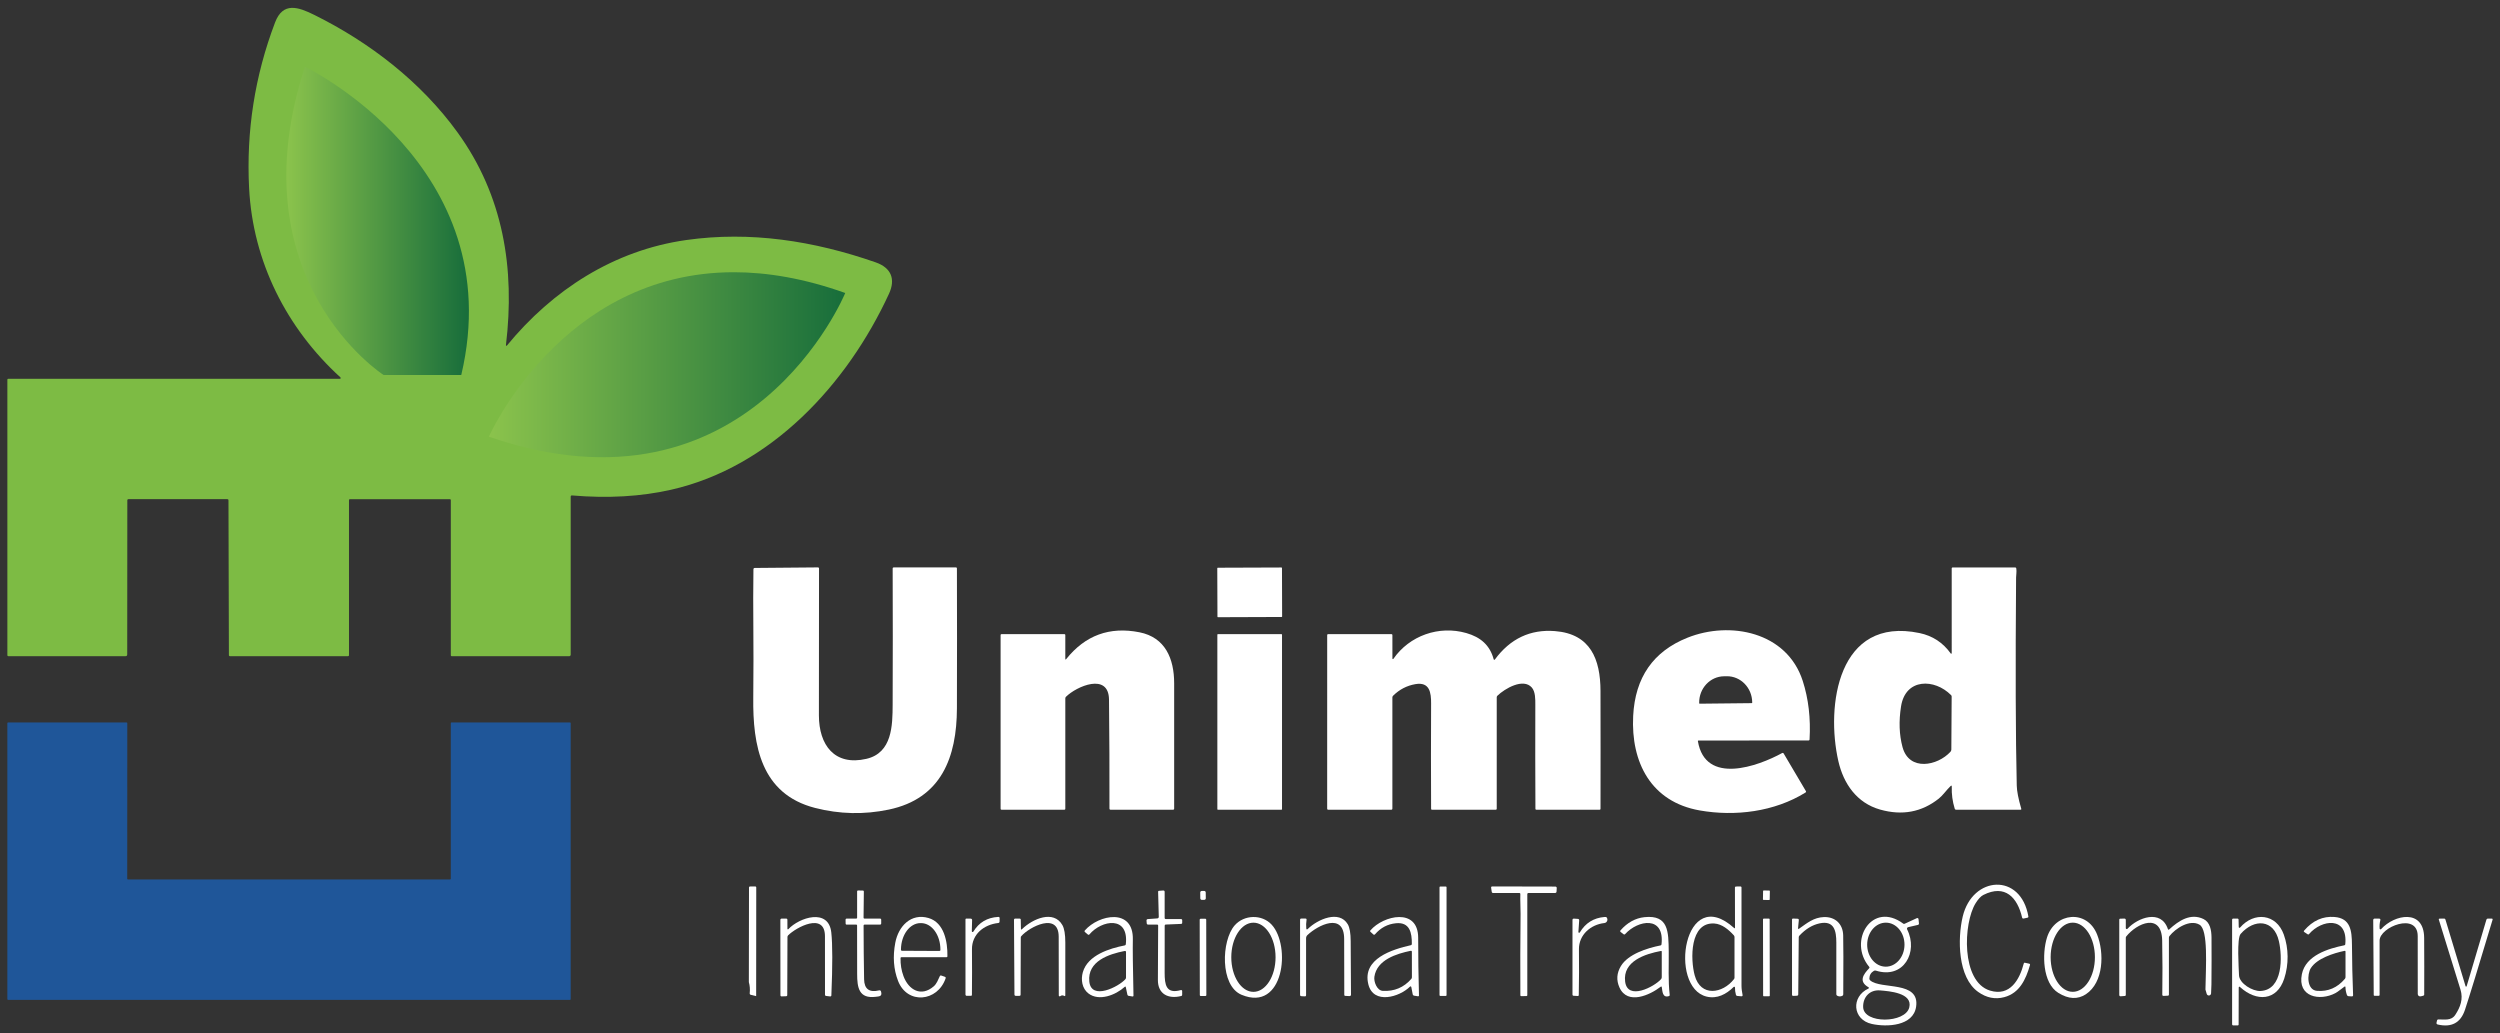
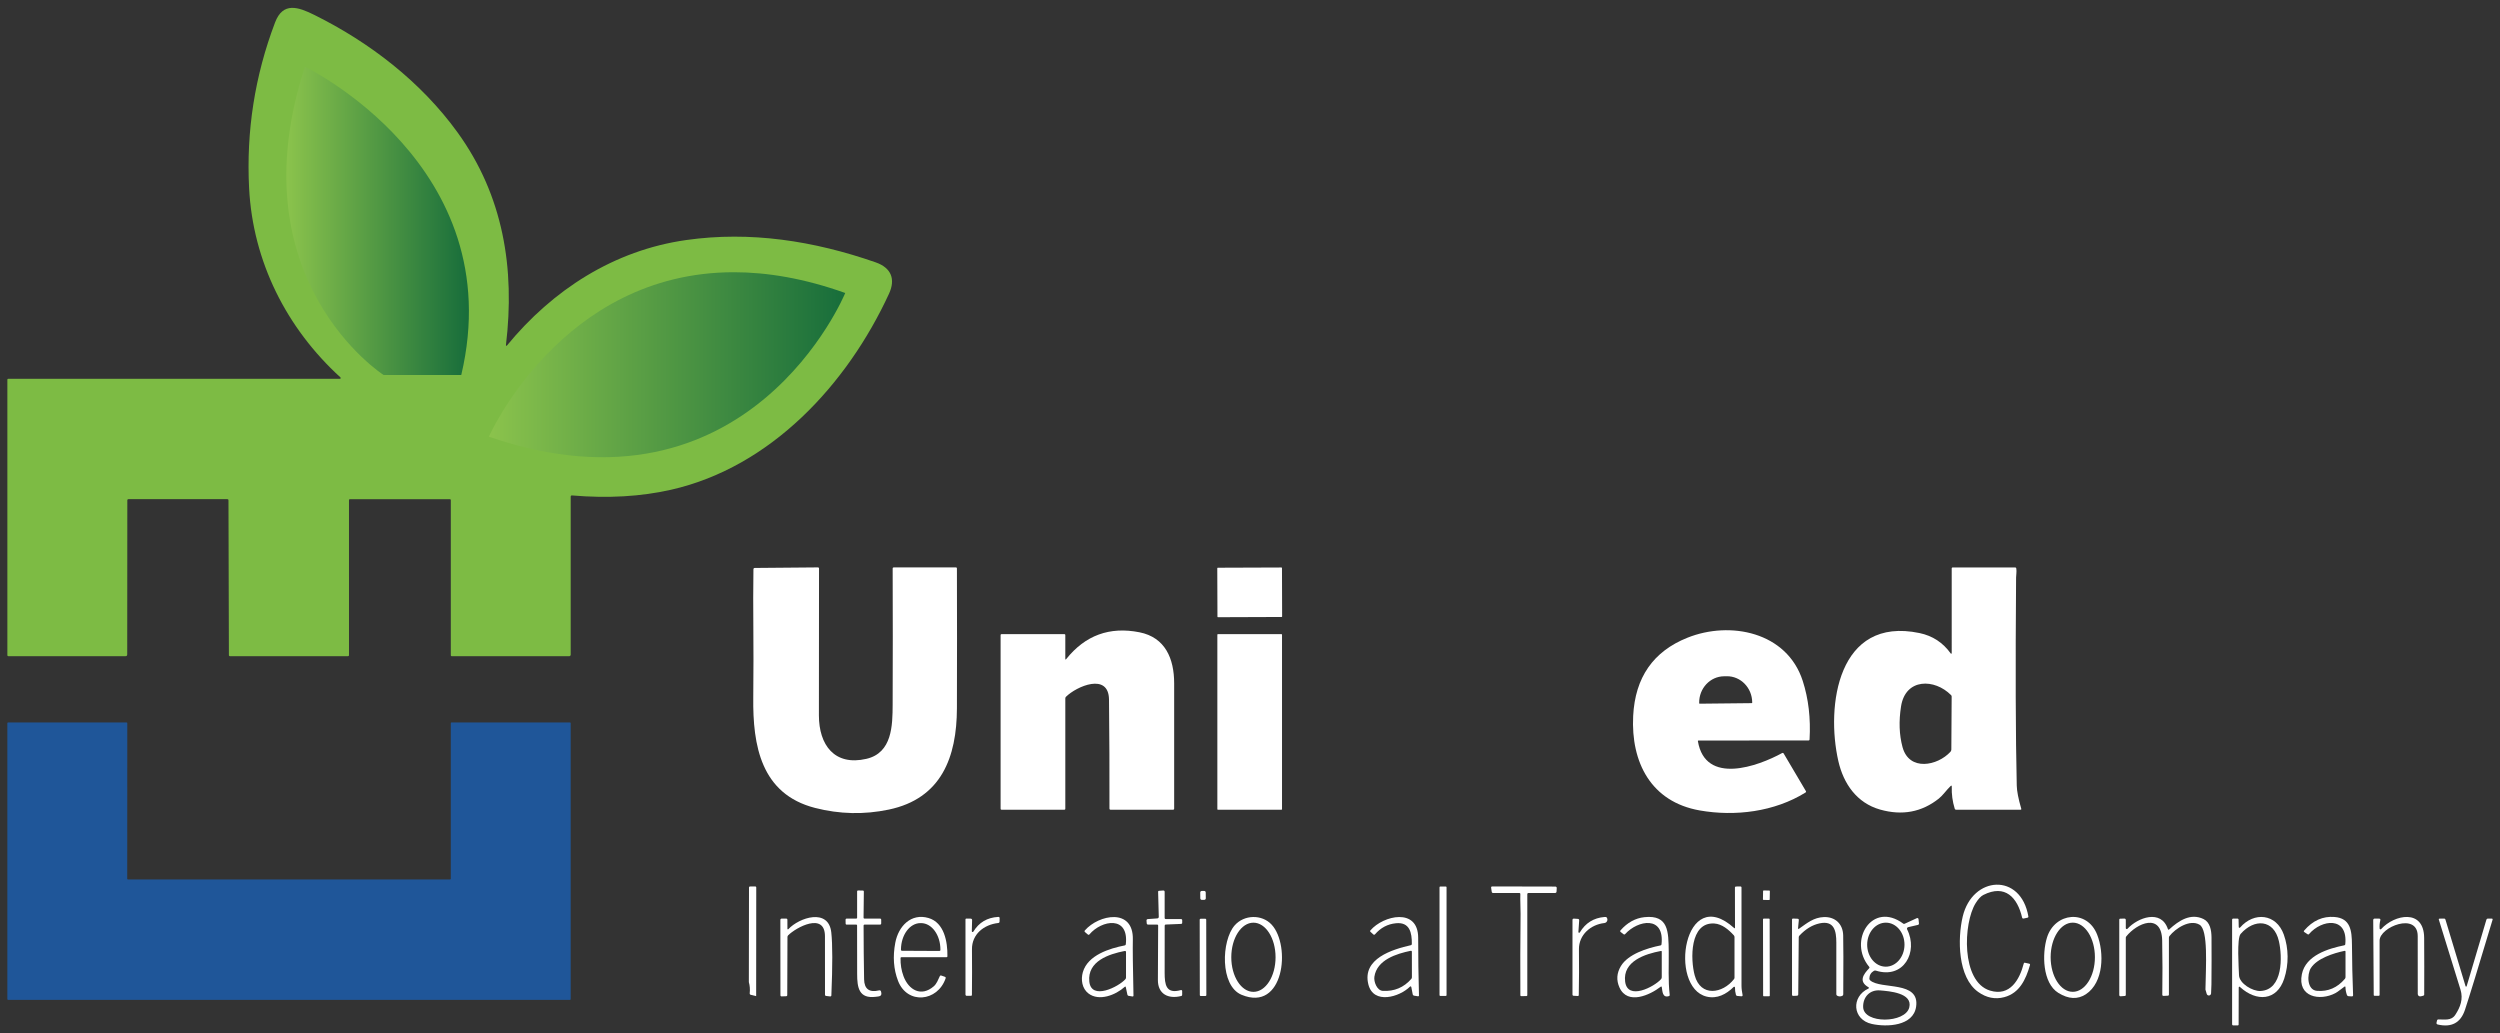
<svg xmlns="http://www.w3.org/2000/svg" xmlns:xlink="http://www.w3.org/1999/xlink" version="1.1" id="Layer_1" x="0px" y="0px" width="300px" height="124px" viewBox="0 0 300 124" enable-background="new 0 0 300 124" xml:space="preserve">
  <rect x="0" y="0" width="300" height="124" fill="#333333" stroke="none" />
  <g>
    <path fill="#FFFFFF" d="M237.38,119.032c-2.453-1.746-2.489-6.356-1.855-9.043c1.166-4.905,6.989-5.298,7.882,0.002   c0.009,0.058-0.028,0.11-0.081,0.126l-0.498,0.11c-0.08,0.017-0.156-0.032-0.173-0.11c-0.561-2.413-2.038-4.046-4.653-2.724   c-0.3,0.153-0.611,0.486-0.928,0.994c-1.483,2.381-1.771,9.412,1.727,10.483c2.402,0.737,3.551-1.319,4.052-3.255   c0.017-0.075,0.063-0.103,0.136-0.086l0.504,0.11c0.098,0.021,0.132,0.08,0.103,0.175c-0.496,1.714-1.247,3.357-3.084,3.844   C239.417,119.95,238.376,119.74,237.38,119.032" />
    <path fill="#FFFFFF" d="M90.739,119.535l-0.645-0.155c-0.083-0.02-0.138-0.098-0.129-0.182c0.051-0.469,0.017-0.916-0.103-1.344   l0.018-11.341c0-0.089,0.043-0.133,0.133-0.133l0.599-0.006c0.092,0,0.138,0.044,0.138,0.136L90.739,119.535z" />
    <path fill="#FFFFFF" d="M173.586,119.423c0,0.048-0.041,0.089-0.089,0.089h-0.665c-0.047,0-0.089-0.041-0.089-0.089v-12.954   c0-0.049,0.041-0.089,0.089-0.089h0.665c0.047,0,0.089,0.04,0.089,0.089V119.423z" />
    <path fill="#FFFFFF" d="M182.315,107.16h-3.147c-0.08,0-0.149-0.058-0.159-0.136l-0.072-0.483   c-0.017-0.112,0.032-0.169,0.147-0.169l7.565,0.017c0.092,0,0.165,0.077,0.161,0.169l-0.023,0.417   c-0.006,0.123-0.072,0.185-0.195,0.185h-3.163c-0.101,0-0.152,0.051-0.152,0.152v12.109c0,0.067-0.034,0.101-0.1,0.104   l-0.605,0.014c-0.086,0.003-0.129-0.038-0.129-0.124c-0.02-3.254-0.009-6.503,0.026-9.746c0.008-0.74-0.057-1.578-0.028-2.376   C182.442,107.203,182.401,107.16,182.315,107.16" />
    <path fill="#FFFFFF" d="M208.199,118.504c0.002-0.084-0.098-0.129-0.159-0.07c-0.889,0.881-1.999,1.461-3.248,1.158   c-4.616-1.115-2.725-13.664,3.298-8.234c0.072,0.064,0.109,0.048,0.109-0.049l-0.008-4.8c0-0.069,0.058-0.127,0.127-0.127   l0.521-0.008c0.093,0,0.141,0.046,0.141,0.141c0.002,3.931,0.002,7.864,0,11.791c0,0.372,0.061,0.717,0.127,1.08   c0.021,0.123-0.028,0.178-0.15,0.169l-0.464-0.04c-0.098-0.008-0.156-0.058-0.184-0.15   C208.23,119.08,208.192,118.794,208.199,118.504 M203.363,117.041c0.715,2.63,3.352,2.203,4.717,0.452   c0.041-0.051,0.061-0.11,0.061-0.176v-4.864c0-0.081-0.028-0.155-0.083-0.214c-0.611-0.674-1.411-1.36-2.345-1.419   C202.758,110.643,202.842,115.134,203.363,117.041" />
    <path fill="#FFFFFF" d="M102.728,110.95l-1.117,0.005c-0.089,0.003-0.132-0.043-0.135-0.132l-0.008-0.441   c-0.002-0.101,0.049-0.152,0.152-0.152h1.115c0.08,0,0.119-0.041,0.119-0.119v-3.133c0-0.08,0.041-0.121,0.124-0.121l0.548,0.008   c0.092,0,0.138,0.046,0.135,0.136l-0.034,3.102c-0.003,0.084,0.041,0.127,0.126,0.127h1.84c0.101,0,0.152,0.051,0.152,0.149v0.424   c0,0.1-0.051,0.15-0.152,0.15h-1.835c-0.084,0-0.127,0.043-0.127,0.13c0.002,2.148,0.023,4.289,0.061,6.431   c0.023,1.173,0.627,1.616,1.811,1.33c0.095-0.025,0.191,0.031,0.218,0.124c0.178,0.61-0.187,0.593-0.628,0.648   c-2.018,0.254-2.237-1.094-2.234-2.75c0.003-1.933,0-3.865-0.008-5.794C102.851,110.99,102.81,110.95,102.728,110.95" />
    <path fill="#FFFFFF" d="M138.851,110.951h-1.075c-0.104,0-0.161-0.054-0.169-0.156l-0.025-0.308   c-0.009-0.123,0.047-0.19,0.172-0.198l1.126-0.08c0.1-0.006,0.176-0.09,0.173-0.19l-0.078-2.995   c-0.003-0.08,0.032-0.119,0.112-0.127l0.489-0.037c0.121-0.009,0.182,0.046,0.182,0.169v3.108c0,0.101,0.051,0.152,0.149,0.152   h1.806c0.101,0,0.152,0.051,0.152,0.15v0.288c0,0.09-0.046,0.139-0.138,0.142l-1.832,0.077c-0.075,0.002-0.132,0.063-0.132,0.136   c-0.011,1.89-0.012,3.776-0.005,5.659c0.005,1.394,0.146,2.578,1.95,2.068c0.077-0.021,0.153,0.037,0.153,0.116v0.458   c0,0.072-0.034,0.118-0.103,0.135c-1.546,0.397-2.825-0.216-2.81-1.932c0.015-2.169,0.026-4.339,0.031-6.508   C138.979,110.996,138.935,110.951,138.851,110.951" />
    <path fill="#FFFFFF" d="M212.366,107.932c-0.002,0.04-0.034,0.074-0.074,0.07l-0.669-0.012c-0.041-0.002-0.072-0.032-0.07-0.074   l0.017-0.991c0.002-0.04,0.035-0.072,0.074-0.07l0.669,0.011c0.04,0.002,0.074,0.032,0.07,0.074L212.366,107.932z" />
    <path fill="#FFFFFF" d="M144.695,107.797c0.002,0.103-0.081,0.184-0.181,0.185l-0.293,0.003c-0.103,0.002-0.184-0.081-0.185-0.182   l-0.008-0.703c-0.002-0.103,0.081-0.184,0.181-0.184l0.294-0.003c0.103-0.002,0.184,0.081,0.184,0.181L144.695,107.797z" />
    <path fill="#FFFFFF" d="M94.491,111.465c0,0.055,0.069,0.081,0.107,0.041c1.296-1.403,4.833-2.577,5.157,0.388   c0.156,1.42,0.158,3.939,0.009,7.559c-0.005,0.072-0.067,0.127-0.139,0.119l-0.475-0.055c-0.1-0.011-0.15-0.066-0.15-0.165   c0.005-2.338,0.003-4.676-0.005-7.012c-0.012-2.928-3.467-1.052-4.418-0.101c-0.051,0.052-0.08,0.123-0.081,0.195l-0.025,6.986   c0,0.067-0.055,0.126-0.124,0.127l-0.542,0.02c-0.101,0.002-0.153-0.046-0.153-0.147l-0.009-9.037c0-0.084,0.067-0.152,0.152-0.152   h0.542c0.098,0,0.15,0.051,0.15,0.149L94.491,111.465z" />
    <path fill="#FFFFFF" d="M108.067,114.961c-0.021,0.766,0.097,1.492,0.354,2.183c0.608,1.642,2.119,2.535,3.64,1.204   c0.336-0.293,0.525-0.795,0.714-1.201c0.038-0.083,0.101-0.109,0.185-0.08l0.417,0.144c0.097,0.032,0.127,0.097,0.097,0.193   c-0.968,2.82-4.602,3.167-5.707,0.305c-0.538-1.391-0.648-2.921-0.332-4.585c0.375-1.984,1.893-3.576,3.988-2.964   c1.894,0.555,2.293,2.868,2.267,4.585c-0.002,0.08-0.04,0.118-0.119,0.118h-5.403C108.101,114.864,108.069,114.896,108.067,114.961    M108.228,114.093l4.507,0.023c0.061,0,0.113-0.049,0.115-0.112v-0.029c0.009-1.763-1.031-3.196-2.321-3.202h-0.058   c-1.293-0.008-2.345,1.416-2.355,3.177v0.029C108.118,114.043,108.165,114.093,108.228,114.093" />
    <path fill="#FFFFFF" d="M116.617,111.746c-0.002,0.101,0.13,0.139,0.182,0.054c0.673-1.106,1.668-1.696,2.989-1.771   c0.113-0.008,0.169,0.046,0.167,0.159l-0.008,0.4c-0.003,0.104-0.054,0.159-0.155,0.172c-1.734,0.195-3.174,1.348-3.156,3.16   c0.017,1.821,0.014,3.638-0.005,5.457c-0.003,0.081-0.044,0.123-0.126,0.123h-0.498c-0.081,0-0.149-0.066-0.149-0.15v-9.002   c0-0.081,0.04-0.123,0.123-0.119l0.513,0.008c0.089,0.002,0.161,0.074,0.159,0.162L116.617,111.746z" />
-     <path fill="#FFFFFF" d="M122.645,111.494c1.293-1.259,3.785-2.321,4.838-0.489c0.237,0.412,0.355,1.117,0.355,2.111   c0,2.108,0,4.21-0.002,6.309c0,0.104-0.046,0.13-0.138,0.08c-0.165-0.093-0.322-0.081-0.469,0.037   c-0.072,0.055-0.175,0.005-0.175-0.087c0.002-2.356,0-4.709-0.011-7.055c-0.012-2.989-3.513-1.178-4.486-0.066   c-0.043,0.049-0.064,0.104-0.064,0.169l-0.021,6.851c0,0.1-0.047,0.147-0.147,0.147h-0.429c-0.106,0-0.159-0.054-0.162-0.161   l-0.055-8.951c0-0.106,0.054-0.158,0.159-0.158h0.525c0.07,0,0.126,0.055,0.127,0.126l0.021,1.085   C122.515,111.561,122.561,111.578,122.645,111.494" />
    <path fill="#FFFFFF" d="M134.964,118.424c-1.078,0.979-3.079,1.772-4.355,0.787c-0.761-0.585-0.927-1.651-0.665-2.557   c0.593-2.044,3.214-2.851,5.032-3.206c0.069-0.015,0.11-0.058,0.121-0.13c0.397-3.482-2.902-2.926-4.371-1.184   c-0.046,0.052-0.123,0.057-0.176,0.014l-0.345-0.293c-0.077-0.064-0.083-0.135-0.015-0.21c1.671-1.909,5.837-2.716,5.751,1.101   c-0.023,1.1,0.003,3.34,0.077,6.713c0.003,0.09-0.043,0.13-0.132,0.115l-0.438-0.07c-0.08-0.011-0.144-0.07-0.162-0.15   l-0.187-0.884C135.077,118.375,135.034,118.361,134.964,118.424 M130.717,117.782c0.23,2.316,3.525,0.628,4.329-0.276   c0.049-0.055,0.075-0.123,0.075-0.195v-3.052c0-0.115-0.055-0.161-0.167-0.139C133.096,114.483,130.469,115.331,130.717,117.782" />
    <path fill="#FFFFFF" d="M148.983,119.373c-2.601-1.089-2.419-6.489-0.833-8.315c1.15-1.322,3.283-1.35,4.437-0.112   C154.954,113.482,154.074,121.5,148.983,119.373 M150.411,119.023c1.466,0,2.656-1.858,2.656-4.152c0-2.292-1.19-4.15-2.656-4.15   c-1.466,0-2.656,1.86-2.656,4.15C147.754,117.165,148.945,119.023,150.411,119.023" />
-     <path fill="#FFFFFF" d="M156.943,111.468c1.18-1.158,3.766-2.292,4.789-0.556c0.231,0.395,0.346,1.069,0.349,2.021   c0.005,2.093,0.017,4.236,0.038,6.434c0,0.093-0.077,0.17-0.17,0.165l-0.509-0.025c-0.084-0.005-0.126-0.048-0.126-0.132   c-0.012-2.232-0.017-4.46-0.015-6.682c0.003-3.281-3.16-1.671-4.409-0.48c-0.103,0.097-0.161,0.231-0.161,0.374v6.828   c0,0.107-0.052,0.156-0.156,0.15l-0.406-0.02c-0.106-0.008-0.159-0.063-0.159-0.169v-8.996c0-0.101,0.052-0.152,0.152-0.152h0.492   c0.107,0,0.15,0.054,0.133,0.156c-0.054,0.334-0.064,0.673-0.034,1.011C156.767,111.553,156.831,111.578,156.943,111.468" />
    <path fill="#FFFFFF" d="M169.196,118.395c-1.233,1.244-4.377,2.188-4.993-0.267c-0.771-3.101,2.892-4.198,5.098-4.705   c0.08-0.017,0.118-0.067,0.119-0.147c0.017-1.334-0.242-2.653-1.909-2.486c-0.997,0.098-1.835,0.542-2.511,1.331   c-0.051,0.06-0.141,0.064-0.201,0.012l-0.334-0.308c-0.064-0.055-0.067-0.116-0.014-0.178c1.544-1.805,5.734-2.767,5.731,0.889   c0,2.299,0.032,4.599,0.095,6.901c0.003,0.09-0.041,0.129-0.13,0.115l-0.435-0.067c-0.106-0.017-0.167-0.077-0.19-0.182   l-0.164-0.856C169.344,118.368,169.251,118.34,169.196,118.395 M164.926,117.213c-0.087,0.593,0.303,1.658,1.019,1.693   c1.373,0.072,2.509-0.406,3.412-1.437c0.047-0.055,0.072-0.119,0.072-0.195l-0.005-3.053c0-0.103-0.051-0.144-0.153-0.123   C167.605,114.443,165.219,115.169,164.926,117.213" />
    <path fill="#FFFFFF" d="M189.407,111.838c-0.008,0.097,0.123,0.136,0.172,0.054c0.671-1.129,1.659-1.746,2.966-1.855   c0.118-0.009,0.182-0.009,0.196,0.003c0.279,0.23,0.144,0.686-0.218,0.725c-1.641,0.182-3.067,1.412-3.049,3.147   c0.023,1.831,0.015,3.66-0.021,5.489c-0.002,0.083-0.043,0.121-0.127,0.118l-0.484-0.026c-0.095-0.005-0.144-0.055-0.144-0.152   V110.4c0-0.118,0.061-0.173,0.179-0.165l0.452,0.029c0.121,0.006,0.178,0.069,0.172,0.19L189.407,111.838z" />
    <path fill="#FFFFFF" d="M199.271,118.417c-1.268,0.982-3.962,2.229-4.934,0.083c-0.392-0.869-0.337-1.727,0.17-2.572   c0.861-1.432,3.15-2.159,4.754-2.476c0.072-0.014,0.113-0.057,0.121-0.132c0.385-3.471-2.825-2.928-4.365-1.23   c-0.057,0.061-0.118,0.069-0.185,0.02l-0.343-0.263c-0.08-0.06-0.087-0.129-0.023-0.207c0.821-0.934,1.776-1.461,2.859-1.579   c2.918-0.317,2.889,1.776,2.923,4.072c0.025,1.743-0.086,3.513,0.116,5.245c0.009,0.083-0.026,0.135-0.106,0.159   c-0.766,0.237-0.764-0.597-0.841-1.063C199.4,118.374,199.351,118.354,199.271,118.417 M195.017,117.795   c0.288,2.299,3.479,0.634,4.305-0.291c0.06-0.064,0.089-0.144,0.089-0.234v-3.062c0-0.074-0.035-0.106-0.11-0.09   C197.451,114.467,194.706,115.331,195.017,117.795" />
    <path fill="#FFFFFF" d="M215.897,111.439c0.945-0.665,1.748-1.347,2.967-1.391c1.351-0.049,2.283,0.817,2.318,2.188   c0.029,1.082,0.032,3.441,0.009,7.085c0,0.077-0.043,0.146-0.113,0.178c-0.211,0.098-0.417,0.093-0.616-0.015   c-0.07-0.037-0.103-0.097-0.103-0.176v-6.201c0-1.406-0.256-2.678-2.007-2.304c-0.875,0.188-1.681,0.679-2.425,1.474   c-0.052,0.055-0.078,0.123-0.078,0.196l-0.06,6.843c-0.003,0.109-0.057,0.167-0.164,0.172l-0.447,0.018   c-0.075,0.003-0.135-0.055-0.135-0.129l-0.002-9.019c0-0.09,0.046-0.135,0.133-0.132l0.522,0.02   c0.118,0.002,0.173,0.064,0.161,0.182l-0.089,0.939C215.761,111.481,215.804,111.506,215.897,111.439" />
    <path fill="#FFFFFF" d="M224.227,118.475c-1.235-0.697-0.627-1.553,0.07-2.281c0.052-0.055,0.055-0.115,0.005-0.175   c-2.601-3.105,0.351-7.96,4.092-5.181c0.048,0.035,0.1,0.043,0.156,0.017l1.475-0.679c0.086-0.04,0.187,0.017,0.196,0.113   l0.052,0.519c0.009,0.098-0.035,0.158-0.129,0.181l-1.163,0.271c-0.118,0.029-0.181,0.158-0.124,0.27   c1.365,2.716-0.42,6.002-3.755,4.944c-0.077-0.025-0.161-0.015-0.231,0.026c-0.351,0.204-0.535,0.51-0.548,0.915   c-0.005,0.093,0.029,0.172,0.098,0.231c1.288,1.134,5.975-0.008,5.512,3.162c-0.342,2.333-3.501,2.46-5.302,2.07   c-2.35-0.51-2.523-3.285-0.412-4.254C224.282,118.594,224.286,118.509,224.227,118.475 M226.281,116.001   c1.236,0.009,2.249-1.167,2.258-2.626c0.011-1.458-0.985-2.647-2.22-2.656c-1.238-0.011-2.249,1.167-2.258,2.626   C224.05,114.803,225.045,115.992,226.281,116.001 M223.577,120.839c0.04,2.039,5.052,1.976,5.535,0.058   c0.443-1.76-2.431-1.958-3.505-2.048C224.375,118.749,223.552,119.639,223.577,120.839" />
    <path fill="#FFFFFF" d="M247.011,119.154c-1.936-1.189-1.965-4.732-1.377-6.636c0.934-3.032,4.809-3.448,6.022-0.369   c0.859,2.18,0.803,5.74-1.353,7.162C249.323,119.953,248.228,119.903,247.011,119.154 M248.733,119.019   c1.466,0,2.656-1.86,2.656-4.152s-1.19-4.15-2.656-4.15s-2.656,1.858-2.656,4.15S247.267,119.019,248.733,119.019" />
    <path fill="#FFFFFF" d="M265.373,118.11l-0.043,1.094c-0.005,0.129-0.103,0.237-0.233,0.254s-0.25-0.063-0.29-0.188l-0.153-0.518   c0.048-2.83,0.349-7.162-0.709-7.787c-1.164-0.692-2.902,0.455-3.609,1.363c-0.044,0.055-0.066,0.119-0.066,0.193v6.848   c0,0.06-0.047,0.11-0.107,0.112l-0.527,0.025c-0.109,0.006-0.164-0.048-0.161-0.156c0.032-2.169,0.028-4.335-0.014-6.5   c-0.07-3.37-3.035-2.079-4.311-0.476c-0.035,0.046-0.055,0.098-0.055,0.159v6.857c0,0.078-0.038,0.118-0.116,0.126l-0.486,0.037   c-0.121,0.009-0.181-0.046-0.181-0.17v-9.031c0-0.069,0.035-0.106,0.106-0.109l0.515-0.014c0.09-0.003,0.162,0.069,0.162,0.158   v0.985c0,0.109,0.132,0.159,0.204,0.08c1.232-1.348,4.034-2.379,4.843,0.025c0.037,0.103,0.092,0.116,0.172,0.044   c1.147-1.057,2.574-1.981,4.106-1.236c0.778,0.378,0.953,1.316,0.961,2.204C265.393,114.363,265.393,116.237,265.373,118.11" />
    <path fill="#FFFFFF" d="M268.646,118.541l-0.011,4.389c0,0.08-0.04,0.121-0.12,0.121h-0.513c-0.098,0-0.149-0.051-0.149-0.152   v-12.541c0-0.069,0.06-0.127,0.129-0.127h0.522c0.066,0,0.123,0.055,0.124,0.123l0.02,0.896c0.002,0.084,0.106,0.119,0.161,0.057   c1.671-1.93,4.351-1.676,5.249,0.85c0.59,1.659,0.605,3.58,0.046,5.287c-0.879,2.687-3.335,2.782-5.281,1.019   C268.707,118.355,268.649,118.383,268.646,118.541 M268.682,117.027c0.04,1.01,1.65,1.933,2.557,1.893   c2.75-0.118,2.652-4.147,2.226-5.993c-0.605-2.624-2.955-2.719-4.593-0.853C268.405,112.603,268.652,116.174,268.682,117.027" />
    <path fill="#FFFFFF" d="M281.324,118.406c-0.365,0.247-0.728,0.582-1.071,0.766c-1.874,0.997-4.584,0.469-4.029-2.267   c0.46-2.276,3.19-3.082,5.097-3.47c0.069-0.012,0.106-0.055,0.113-0.126c0.329-3.395-2.845-2.978-4.345-1.226   c-0.052,0.064-0.113,0.072-0.182,0.026l-0.385-0.257c-0.08-0.051-0.087-0.113-0.023-0.185c1.025-1.196,2.237-1.739,3.635-1.63   c1.927,0.149,2.088,1.635,2.1,3.34c0.011,2.011,0.057,4.024,0.136,6.041c0.003,0.104-0.049,0.153-0.152,0.149l-0.401-0.021   c-0.083-0.005-0.153-0.057-0.182-0.135c-0.113-0.305-0.173-0.617-0.179-0.935C281.451,118.372,281.408,118.349,281.324,118.406    M277.303,116.169c-0.467,0.735-0.496,2.632,0.732,2.733c1.324,0.109,2.442-0.371,3.349-1.44c0.049-0.057,0.077-0.129,0.077-0.207   v-3.049c0-0.084-0.041-0.116-0.123-0.1C279.999,114.381,278.037,115.019,277.303,116.169" />
    <path fill="#FFFFFF" d="M285.554,111.429c0.008,0.09,0.121,0.13,0.182,0.061c1.599-1.762,5.144-2.47,5.163,1.065   c0.015,2.261,0.018,4.519,0.006,6.779c0,0.084-0.041,0.135-0.121,0.155l-0.291,0.072c-0.184,0.046-0.362-0.092-0.362-0.282   c-0.005-2.324-0.008-4.64-0.005-6.944c0-2.926-4.574-1.088-4.574,0.53v6.512c0,0.083-0.041,0.123-0.126,0.123h-0.467   c-0.074,0-0.112-0.035-0.112-0.11l-0.06-8.986c-0.003-0.097,0.075-0.173,0.17-0.173h0.513c0.149,0,0.205,0.072,0.167,0.214   C285.554,110.765,285.528,111.094,285.554,111.429" />
    <path fill="#FFFFFF" d="M144.762,119.417c0,0.057-0.046,0.104-0.103,0.103l-0.578,0.002c-0.055-0.002-0.104-0.047-0.103-0.104   l-0.015-9.063c0-0.055,0.046-0.104,0.103-0.104l0.578-0.002c0.057,0.002,0.104,0.048,0.103,0.104L144.762,119.417z" />
    <path fill="#FFFFFF" d="M212.375,119.472c-0.002,0.044-0.035,0.08-0.08,0.08l-0.64,0.002c-0.043-0.002-0.08-0.035-0.08-0.08   l-0.015-9.158c0.002-0.044,0.034-0.081,0.08-0.08l0.639-0.002c0.044,0.002,0.081,0.035,0.08,0.08L212.375,119.472z" />
    <path fill="#FFFFFF" d="M296,118.343l2.367-7.977c0.026-0.08,0.1-0.135,0.182-0.135H299c0.101,0,0.138,0.049,0.107,0.144   c-1.713,5.723-2.816,9.325-3.312,10.809c-0.519,1.553-1.605,2.137-3.255,1.76c-0.135-0.031-0.185-0.112-0.153-0.245l0.057-0.242   c0.02-0.083,0.072-0.123,0.156-0.126c0.72-0.009,1.55,0.191,2.033-0.548c0.614-0.941,0.974-1.895,0.624-3.036   c-0.864-2.797-1.73-5.592-2.595-8.381c-0.028-0.086,0.003-0.129,0.093-0.129l0.552-0.008c0.064,0,0.123,0.043,0.141,0.106   l2.419,8.011C295.884,118.411,295.98,118.411,296,118.343" />
    <path fill="#FFFFFF" d="M97.811,96.952c-6.508-1.668-7.485-7.519-7.419-13.227c0.078-6.629-0.06-10.869,0.02-15.401   c0.003-0.112,0.058-0.169,0.169-0.17l7.556-0.066c0.098-0.002,0.146,0.046,0.146,0.144c-0.002,5.883-0.006,11.753-0.014,17.611   c-0.002,3.551,1.869,6.105,5.699,5.218c3.104-0.72,3.139-4.014,3.15-6.523c0.021-5.437,0.025-10.874,0.002-16.309   c0-0.092,0.046-0.138,0.138-0.138h7.447c0.083,0,0.123,0.041,0.126,0.123c0.017,5.605,0.017,11.202,0,16.79   c-0.02,5.854-1.857,10.826-8.182,12.148C103.684,97.772,100.74,97.703,97.811,96.952" />
    <path fill="#FFFFFF" d="M153.855,73.973c0,0.035-0.029,0.064-0.064,0.064l-7.632,0.028c-0.037,0.002-0.066-0.028-0.064-0.064   l-0.021-5.808c0.002-0.035,0.031-0.064,0.066-0.066l7.632-0.028c0.037-0.002,0.066,0.028,0.066,0.066L153.855,73.973z" />
    <path fill="#FFFFFF" d="M234.065,94.333c-0.492,0.472-0.922,1.108-1.396,1.488c-2.054,1.638-4.409,2.079-7.065,1.325   c-2.793-0.795-4.383-3.098-5.003-5.815c-1.507-6.617-0.075-17.418,9.742-15.364c1.566,0.328,2.816,1.146,3.747,2.453   c0.035,0.051,0.115,0.025,0.115-0.038V68.213c0-0.069,0.052-0.121,0.121-0.121h7.473c0.092,0,0.144,0.046,0.158,0.138   c0.058,0.358-0.026,0.815-0.026,1.074c-0.084,10.814-0.058,19.137,0.08,24.974c0.015,0.653,0.193,1.575,0.538,2.762   c0.026,0.084-0.008,0.127-0.095,0.127h-7.71c-0.093,0-0.153-0.043-0.179-0.132c-0.265-0.858-0.383-1.736-0.352-2.636   C234.215,94.258,234.166,94.236,234.065,94.333 M228.302,89.65c0.795,2.937,4.198,2.263,5.756,0.561   c0.064-0.074,0.1-0.164,0.103-0.26l0.038-6.371c0-0.064-0.021-0.118-0.067-0.162c-1.97-1.999-5.466-2.062-6.005,1.34   C227.847,86.538,227.903,88.168,228.302,89.65" />
    <path fill="#FFFFFF" d="M127.948,79.087c2.278-2.851,5.206-3.923,8.784-3.214c3.104,0.614,4.167,3.173,4.167,6.125v15.045   c0,0.069-0.054,0.124-0.123,0.124l-7.493,0.003c-0.098,0-0.149-0.051-0.149-0.152c0.012-4.352-0.008-8.709-0.054-13.066   c-0.037-3.286-3.906-1.593-5.166-0.337c-0.051,0.051-0.077,0.113-0.077,0.187v13.244c0,0.08-0.041,0.119-0.121,0.119h-7.523   c-0.08,0-0.121-0.04-0.121-0.119V76.217c0-0.078,0.041-0.119,0.121-0.119h7.523c0.08,0,0.121,0.041,0.121,0.119v2.83   C127.837,79.165,127.873,79.179,127.948,79.087" />
-     <path fill="#FFFFFF" d="M179.244,79.122c0.017,0.061,0.098,0.078,0.136,0.026c1.849-2.511,4.256-3.651,7.223-3.416   c4.271,0.334,5.446,3.395,5.457,7.179c0.011,4.712,0.014,9.423,0.002,14.138c0,0.08-0.038,0.118-0.118,0.118h-7.572   c-0.08,0-0.118-0.038-0.121-0.118c-0.023-4.153-0.025-8.309-0.012-12.462c0.003-0.668,0.015-1.578-0.418-2.079   c-1.026-1.186-3.248,0.129-4.127,0.973c-0.058,0.055-0.086,0.121-0.086,0.201V97.04c0,0.083-0.044,0.127-0.129,0.127h-7.628   c-0.08,0-0.119-0.038-0.119-0.118c-0.021-4.214-0.021-8.427,0-12.643c0.005-1.281-0.161-2.607-1.886-2.309   c-1.028,0.178-1.921,0.643-2.681,1.396c-0.049,0.051-0.08,0.121-0.08,0.193v13.339c0,0.097-0.047,0.144-0.144,0.144l-7.569-0.002   c-0.074,0-0.112-0.038-0.112-0.113l0.002-20.835c0-0.08,0.041-0.121,0.121-0.121h7.585c0.08,0,0.119,0.041,0.119,0.121l0.003,2.81   c0,0.061,0.08,0.087,0.113,0.037c1.926-2.788,5.466-4.044,8.758-3.099C177.67,76.459,178.787,77.418,179.244,79.122" />
    <path fill="#FFFFFF" d="M203.747,88.939c0.89,5.322,7.226,3.007,10.106,1.428c0.067-0.037,0.15-0.012,0.188,0.052l2.661,4.505   c0.046,0.074,0.029,0.136-0.046,0.182c-3.723,2.31-8.435,2.892-12.68,2.148c-5.864-1.028-8.276-5.782-7.995-11.344   c0.233-4.611,2.402-7.739,6.511-9.383c5.12-2.048,11.931-0.708,13.834,5.175c0.695,2.154,0.968,4.502,0.821,7.049   c-0.006,0.06-0.052,0.106-0.11,0.106l-13.224,0.006C203.76,88.862,203.738,88.888,203.747,88.939 M203.962,84.444l6.241-0.067   c0.034,0,0.063-0.029,0.063-0.063v-0.041c-0.02-1.743-1.386-3.142-3.053-3.125l-0.328,0.005c-1.668,0.017-3.004,1.445-2.984,3.19   v0.04C203.901,84.415,203.928,84.444,203.962,84.444" />
    <path fill="#FFFFFF" d="M153.842,97.104c0,0.034-0.028,0.063-0.061,0.063h-7.638c-0.034,0-0.061-0.029-0.061-0.063V76.161   c0-0.034,0.028-0.063,0.061-0.063h7.638c0.034,0,0.061,0.029,0.061,0.063V97.104z" />
    <path fill="#1F5699" d="M54.096,105.452V86.774c0-0.044,0.037-0.081,0.081-0.081h14.224c0.044,0,0.081,0.037,0.081,0.081V119.9   c0,0.044-0.037,0.081-0.081,0.081H0.965c-0.046,0-0.083-0.037-0.083-0.081V86.774c0-0.044,0.037-0.081,0.083-0.081h14.227   c0.046,0,0.083,0.037,0.083,0.081l-0.008,18.679c0,0.046,0.035,0.083,0.081,0.083l38.667-0.003   C54.06,105.534,54.096,105.498,54.096,105.452" />
    <path fill="#7DBB44" d="M105.083,31.483c-7.439-2.591-15.059-3.769-22.737-2.679c-8.679,1.23-16.027,5.978-21.522,12.669   c-0.04,0.049-0.119,0.014-0.112-0.049c1.103-9.193-0.303-17.936-5.815-25.547C50.516,9.828,44.369,5.084,37.718,1.79   c-1.935-0.959-3.764-1.595-4.712,0.908c-2.43,6.402-3.467,13.034-3.113,19.896c0.455,8.786,4.472,16.775,10.961,22.696   c0.064,0.057,0.025,0.165-0.063,0.165H1.003c-0.078,0-0.119,0.041-0.119,0.121v33.047c0,0.066,0.054,0.119,0.119,0.119h14.056   c0.138,0,0.207-0.07,0.207-0.21l0.012-18.485c0-0.098,0.047-0.147,0.147-0.147h11.847c0.097,0,0.144,0.049,0.144,0.144   l0.051,18.564c0,0.09,0.043,0.133,0.132,0.133h14.158c0.069,0,0.121-0.054,0.121-0.119V60.026c0-0.08,0.041-0.121,0.121-0.121   h11.978c0.08,0,0.121,0.041,0.121,0.121v18.601c0,0.066,0.052,0.119,0.119,0.119h14.086c0.098,0,0.181-0.081,0.181-0.181V59.605   c0-0.11,0.055-0.161,0.164-0.152c4.293,0.366,8.254,0.138,11.88-0.683c11.981-2.719,21.136-12.639,26.157-23.532   C107.481,33.503,106.958,32.138,105.083,31.483" />
    <g>
      <g>
        <defs>
          <path id="SVGID_1_" d="M58.666,52.403c31.252,10.773,42.762-17.244,42.762-17.244c-4.921-1.756-9.368-2.492-13.368-2.492      C67.354,32.668,58.666,52.403,58.666,52.403" />
        </defs>
        <clipPath id="SVGID_2_">
          <use xlink:href="#SVGID_1_" overflow="visible" />
        </clipPath>
        <linearGradient id="SVGID_3_" gradientUnits="userSpaceOnUse" x1="-189.421" y1="-388.704" x2="-188.484" y2="-388.704" gradientTransform="matrix(45.629 0 0 45.629 8701.782 17784.135)">
          <stop offset="0" style="stop-color:#8BC34C" />
          <stop offset="1" style="stop-color:#176D3B" />
        </linearGradient>
        <rect x="58.666" y="32.668" clip-path="url(#SVGID_2_)" fill="url(#SVGID_3_)" width="42.762" height="30.507" />
      </g>
    </g>
    <g>
      <g>
        <defs>
          <path id="SVGID_4_" d="M46.028,44.998h9.325C61.272,19.85,36.591,8.011,36.591,8.011C28.246,33.581,46.028,44.998,46.028,44.998      " />
        </defs>
        <clipPath id="SVGID_5_">
          <use xlink:href="#SVGID_4_" overflow="visible" />
        </clipPath>
        <linearGradient id="SVGID_6_" gradientUnits="userSpaceOnUse" x1="-183.565" y1="-382.363" x2="-182.628" y2="-382.363" gradientTransform="matrix(23.377 0 0 23.377 4325.582 8965.051)">
          <stop offset="0" style="stop-color:#8BC34C" />
          <stop offset="1" style="stop-color:#176D3B" />
        </linearGradient>
        <rect x="28.246" y="8.011" clip-path="url(#SVGID_5_)" fill="url(#SVGID_6_)" width="33.026" height="36.986" />
      </g>
    </g>
  </g>
</svg>